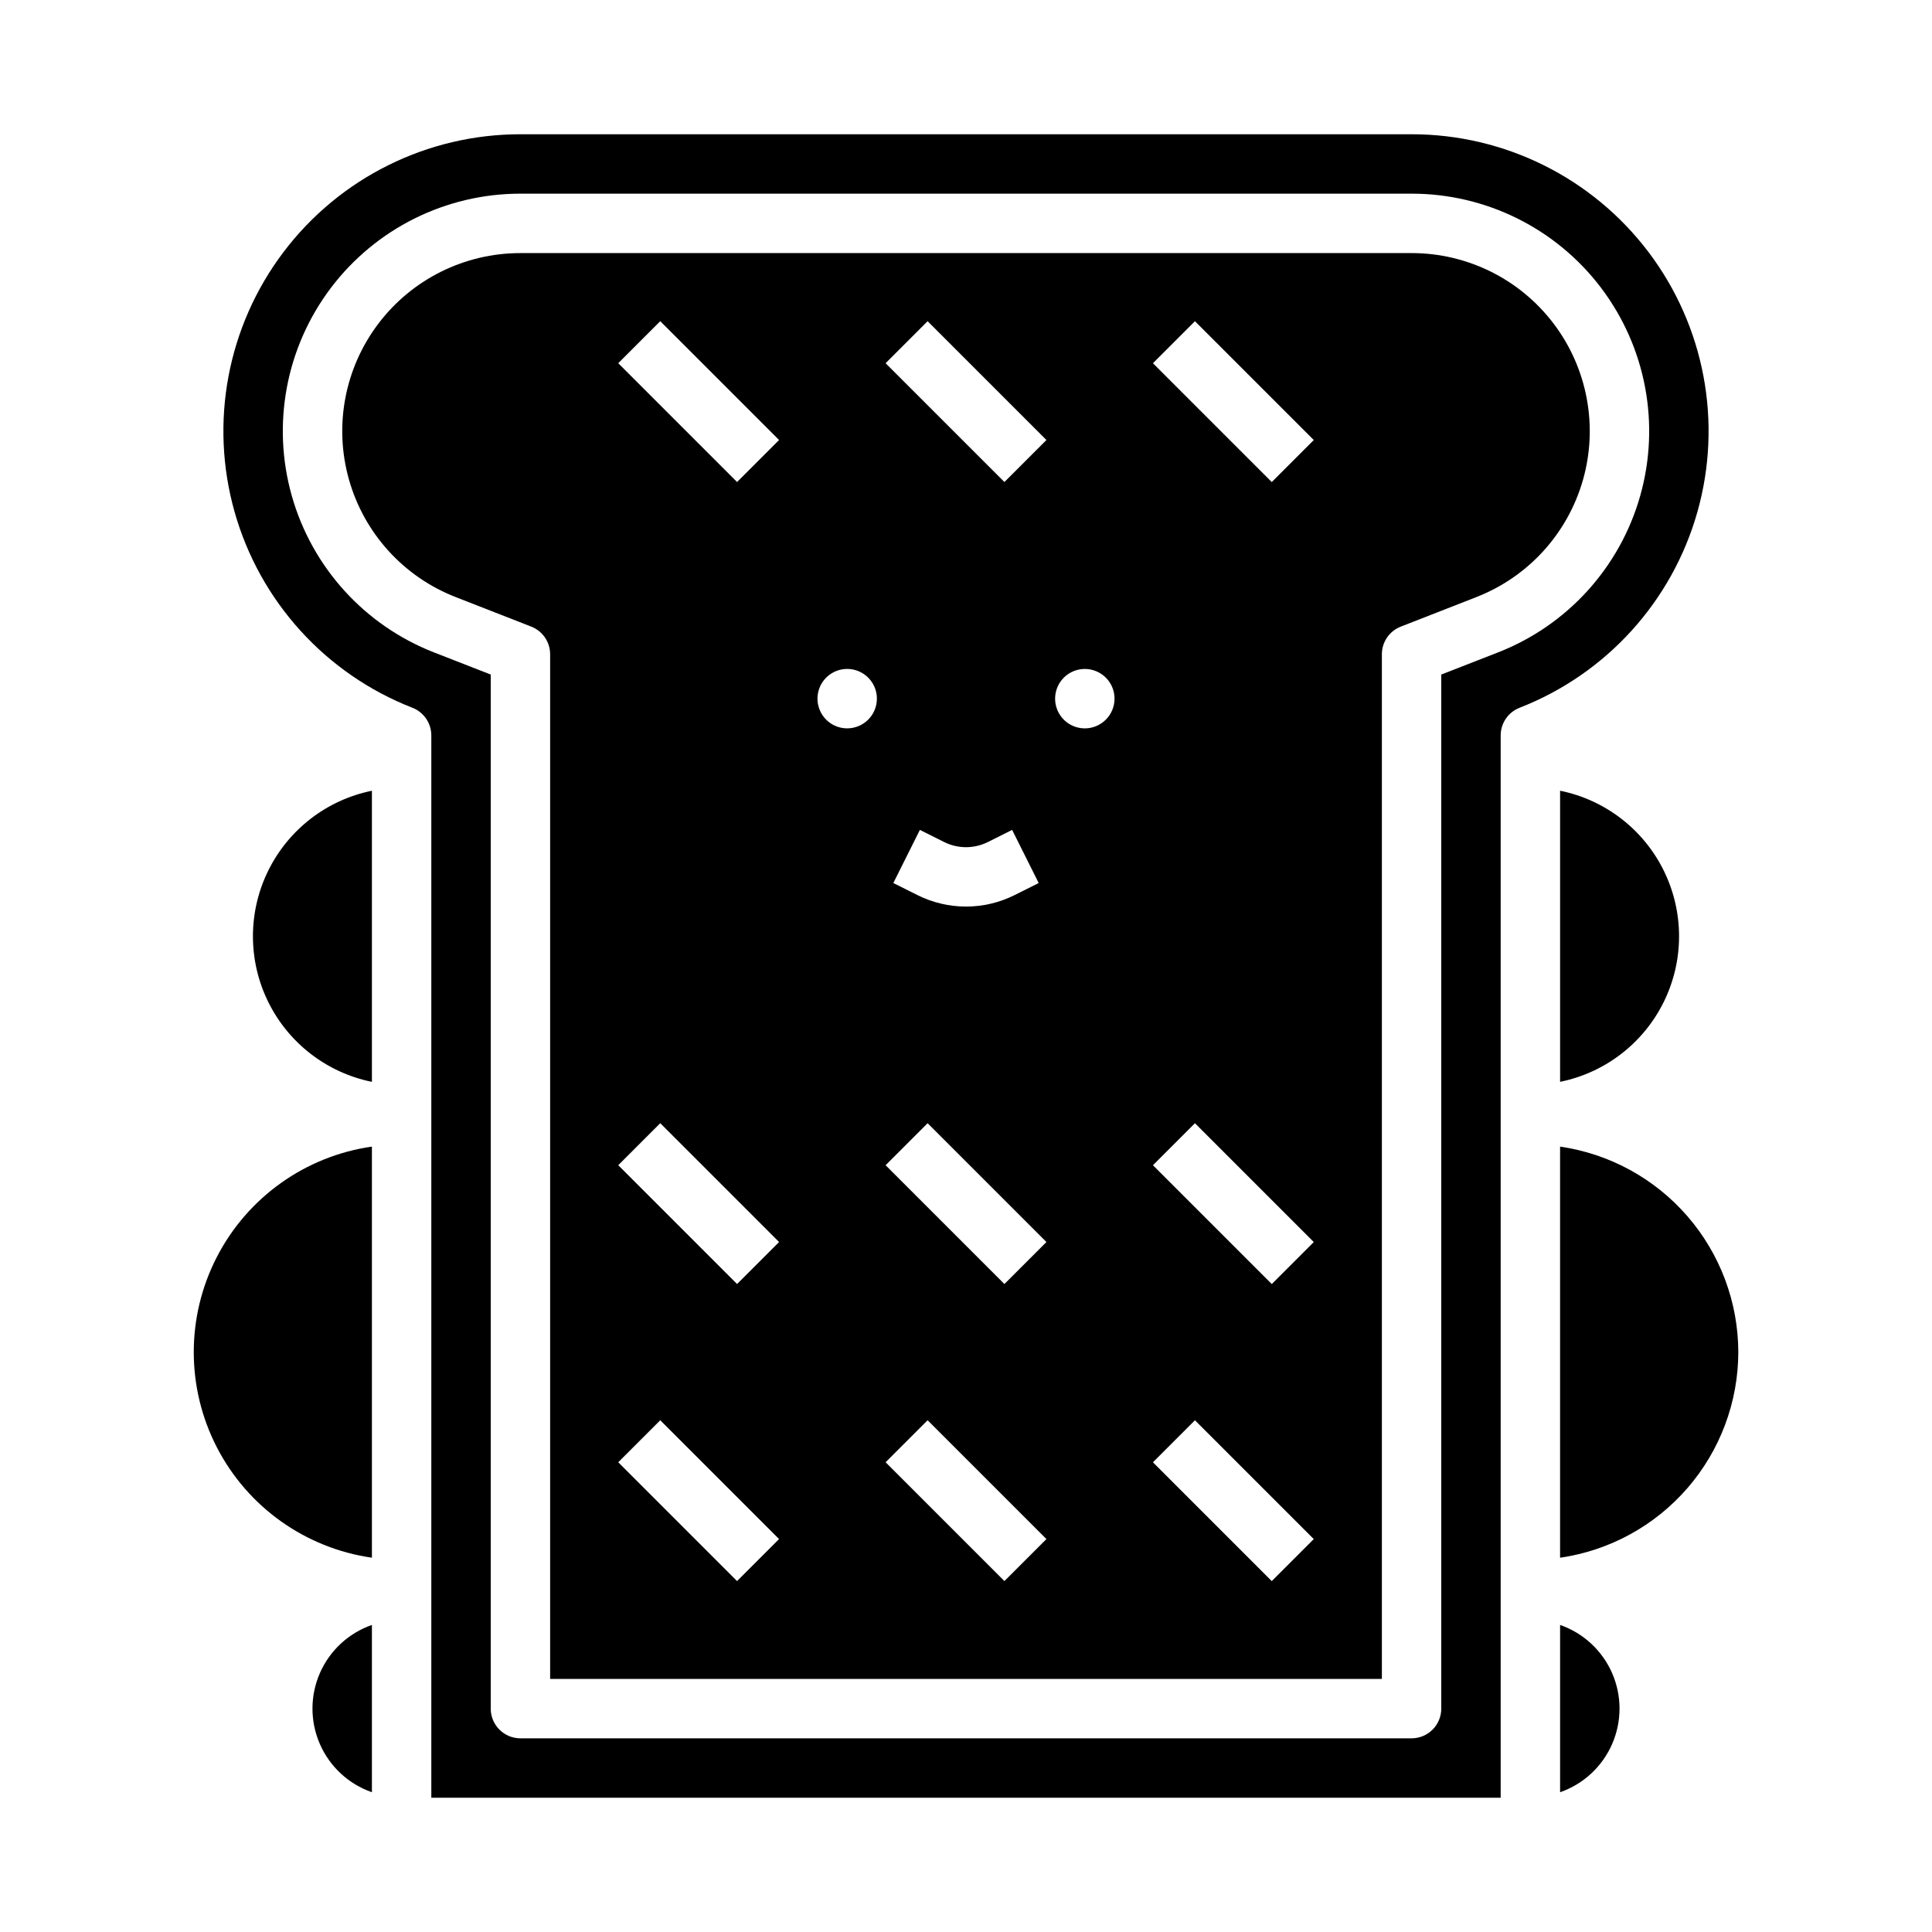
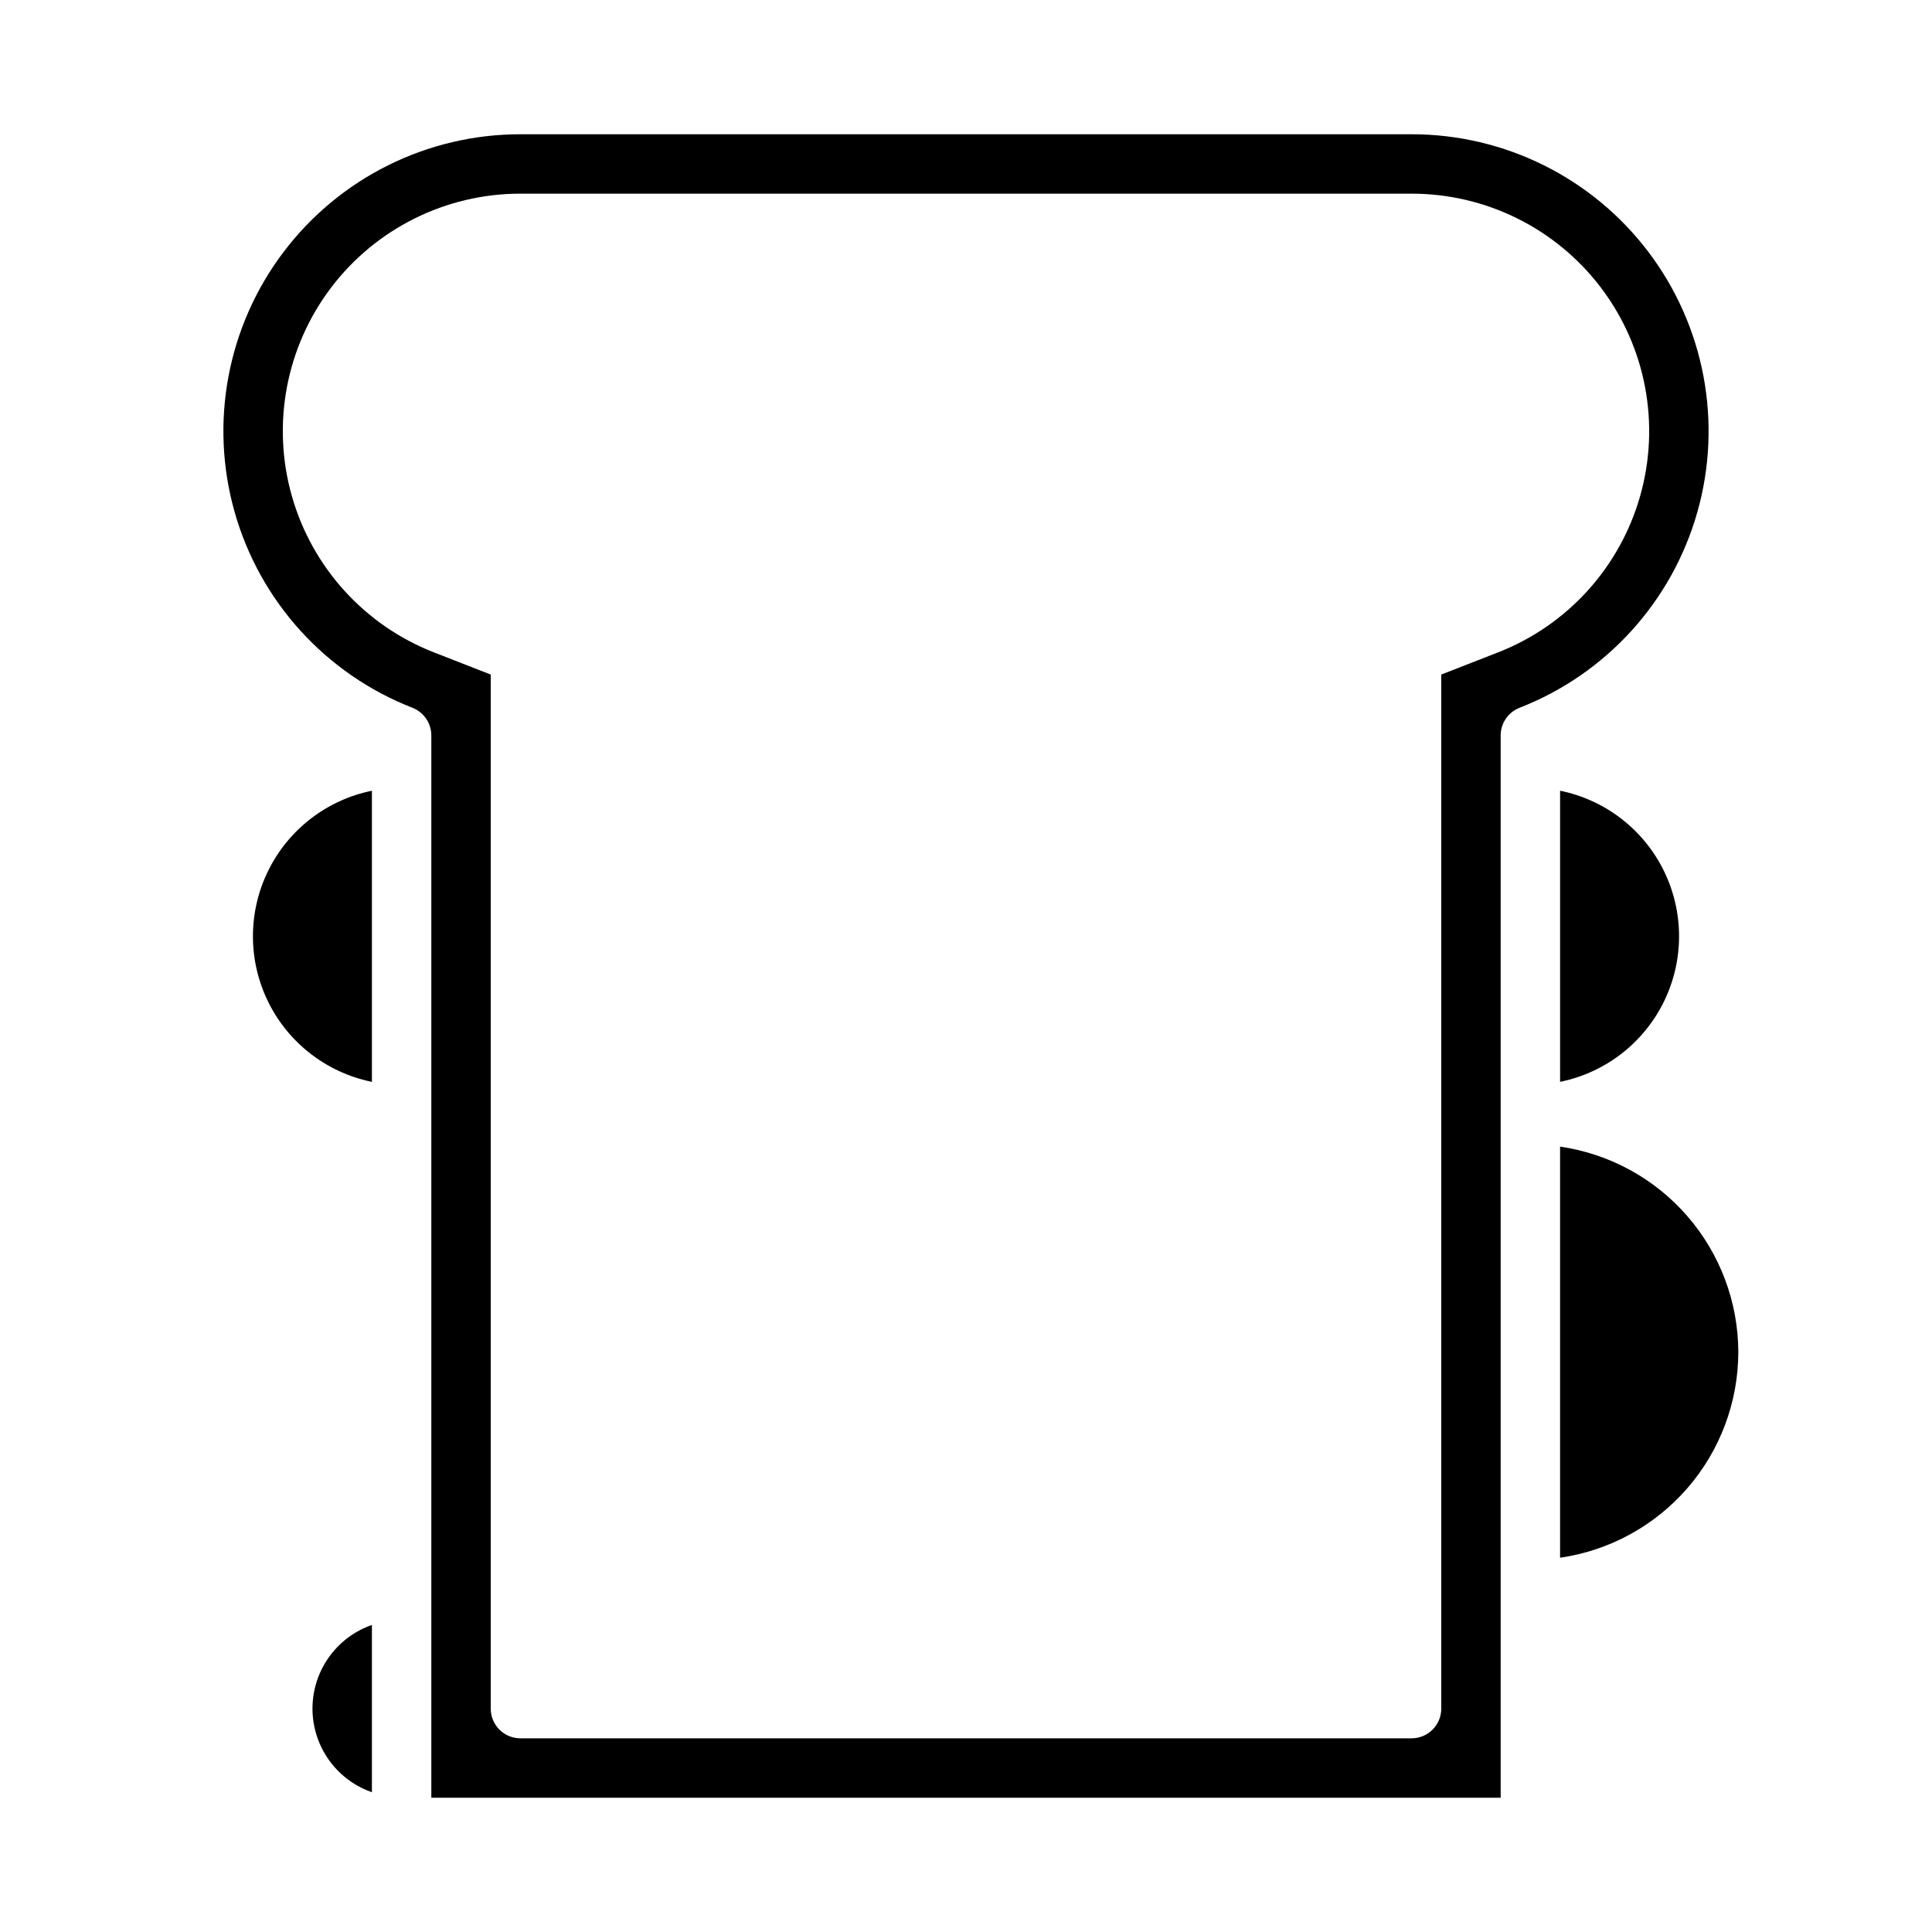
<svg xmlns="http://www.w3.org/2000/svg" fill="#000000" width="800px" height="800px" version="1.1" viewBox="144 144 512 512">
  <g>
-     <path d="m242.56 556.81v-108.95c-17.625 2.531-32.934 13.43-41.09 29.254-8.16 15.824-8.16 34.617 0 50.441 8.156 15.824 23.465 26.723 41.09 29.254z" />
-     <path d="m518.08 211.07h-236.16c-14.793-0.008-28.734 6.918-37.66 18.715-8.926 11.793-11.805 27.09-7.777 41.324 4.027 14.234 14.492 25.758 28.277 31.125l20.027 7.824v0.004c3.019 1.18 5.008 4.09 5.004 7.336v271.53h220.42v-271.53c-0.004-3.246 1.984-6.156 5.008-7.336l20.027-7.824-0.004-0.004c13.785-5.367 24.254-16.891 28.281-31.125 4.023-14.234 1.145-29.531-7.781-41.324-8.926-11.797-22.867-18.723-37.66-18.715zm-178.75 351.93-31.488-31.488 11.133-11.133 31.488 31.488zm0-78.719-31.488-31.488 11.133-11.133 31.488 31.488zm0-212.54-31.488-31.488 11.133-11.133 31.488 31.488zm29.184 65.281c-3.184 0-6.055-1.918-7.273-4.859-1.219-2.941-0.547-6.328 1.707-8.582 2.25-2.25 5.637-2.922 8.578-1.703 2.941 1.219 4.859 4.086 4.859 7.269 0 2.09-0.828 4.094-2.305 5.566-1.477 1.477-3.481 2.309-5.566 2.309zm41.668 225.98-31.488-31.488 11.133-11.133 31.488 31.488zm0-78.719-31.488-31.488 11.133-11.133 31.488 31.488zm-29.441-106.27 7.039-14.082 6.453 3.227h-0.004c3.637 1.809 7.914 1.809 11.551 0l6.445-3.227 7.039 14.082-6.445 3.227h-0.004c-8.07 4.012-17.551 4.012-25.621 0zm29.441-106.27-31.488-31.488 11.133-11.133 31.488 31.488zm21.309 65.285c-3.188 0-6.055-1.918-7.273-4.859-1.219-2.941-0.547-6.328 1.707-8.582 2.25-2.25 5.637-2.922 8.578-1.703s4.859 4.086 4.859 7.269c0 2.09-0.832 4.094-2.305 5.566-1.477 1.477-3.481 2.309-5.566 2.309zm49.539 225.98-31.488-31.488 11.133-11.133 31.488 31.488zm0-78.719-31.488-31.488 11.133-11.133 31.488 31.488zm0-212.54-31.488-31.488 11.133-11.133 31.488 31.488z" />
    <path d="m242.56 618.96v-44.332c-6.176 2.148-11.172 6.777-13.789 12.77-2.617 5.992-2.617 12.801 0 18.793 2.617 5.992 7.613 10.621 13.789 12.77z" />
    <path d="m242.56 430.7v-77.145c-11.957 2.426-22.109 10.262-27.492 21.211-5.383 10.949-5.383 23.773 0 34.723 5.383 10.949 15.535 18.785 27.492 21.211z" />
    <path d="m604.67 502.34c-0.027-13.238-4.812-26.023-13.484-36.023-8.668-10.004-20.648-16.551-33.75-18.453v108.95c13.102-1.898 25.082-8.449 33.75-18.449 8.672-10 13.457-22.789 13.484-36.023z" />
    <path d="m557.44 353.55v77.145c11.957-2.426 22.113-10.262 27.492-21.211 5.383-10.949 5.383-23.773 0-34.723-5.379-10.949-15.535-18.785-27.492-21.211z" />
-     <path d="m557.44 618.96c6.176-2.148 11.172-6.777 13.789-12.77 2.617-5.992 2.617-12.801 0-18.793-2.617-5.992-7.613-10.621-13.789-12.77z" />
    <path d="m518.08 179.58h-236.16c-24.656-0.012-47.895 11.535-62.773 31.199-14.883 19.66-19.684 45.16-12.977 68.891 6.711 23.727 24.156 42.938 47.129 51.895 3.016 1.18 5.004 4.09 5.004 7.328v281.52h283.39v-281.52c0-3.238 1.988-6.148 5.008-7.328 22.973-8.957 40.414-28.168 47.125-51.895 6.707-23.73 1.906-49.23-12.973-68.891-14.883-19.664-38.117-31.211-62.777-31.199zm22.891 137.32-15.02 5.863v274.04c0 2.086-0.828 4.09-2.305 5.566-1.477 1.473-3.477 2.305-5.566 2.305h-236.16c-4.348 0-7.871-3.523-7.871-7.871v-274.04l-15.02-5.863c-18.379-7.164-32.336-22.531-37.703-41.512-5.367-18.98-1.527-39.379 10.375-55.109 11.906-15.727 30.492-24.965 50.219-24.957h236.16c19.727-0.008 38.316 9.23 50.219 24.957 11.902 15.73 15.742 36.129 10.375 55.109s-19.324 34.348-37.699 41.512z" />
  </g>
</svg>